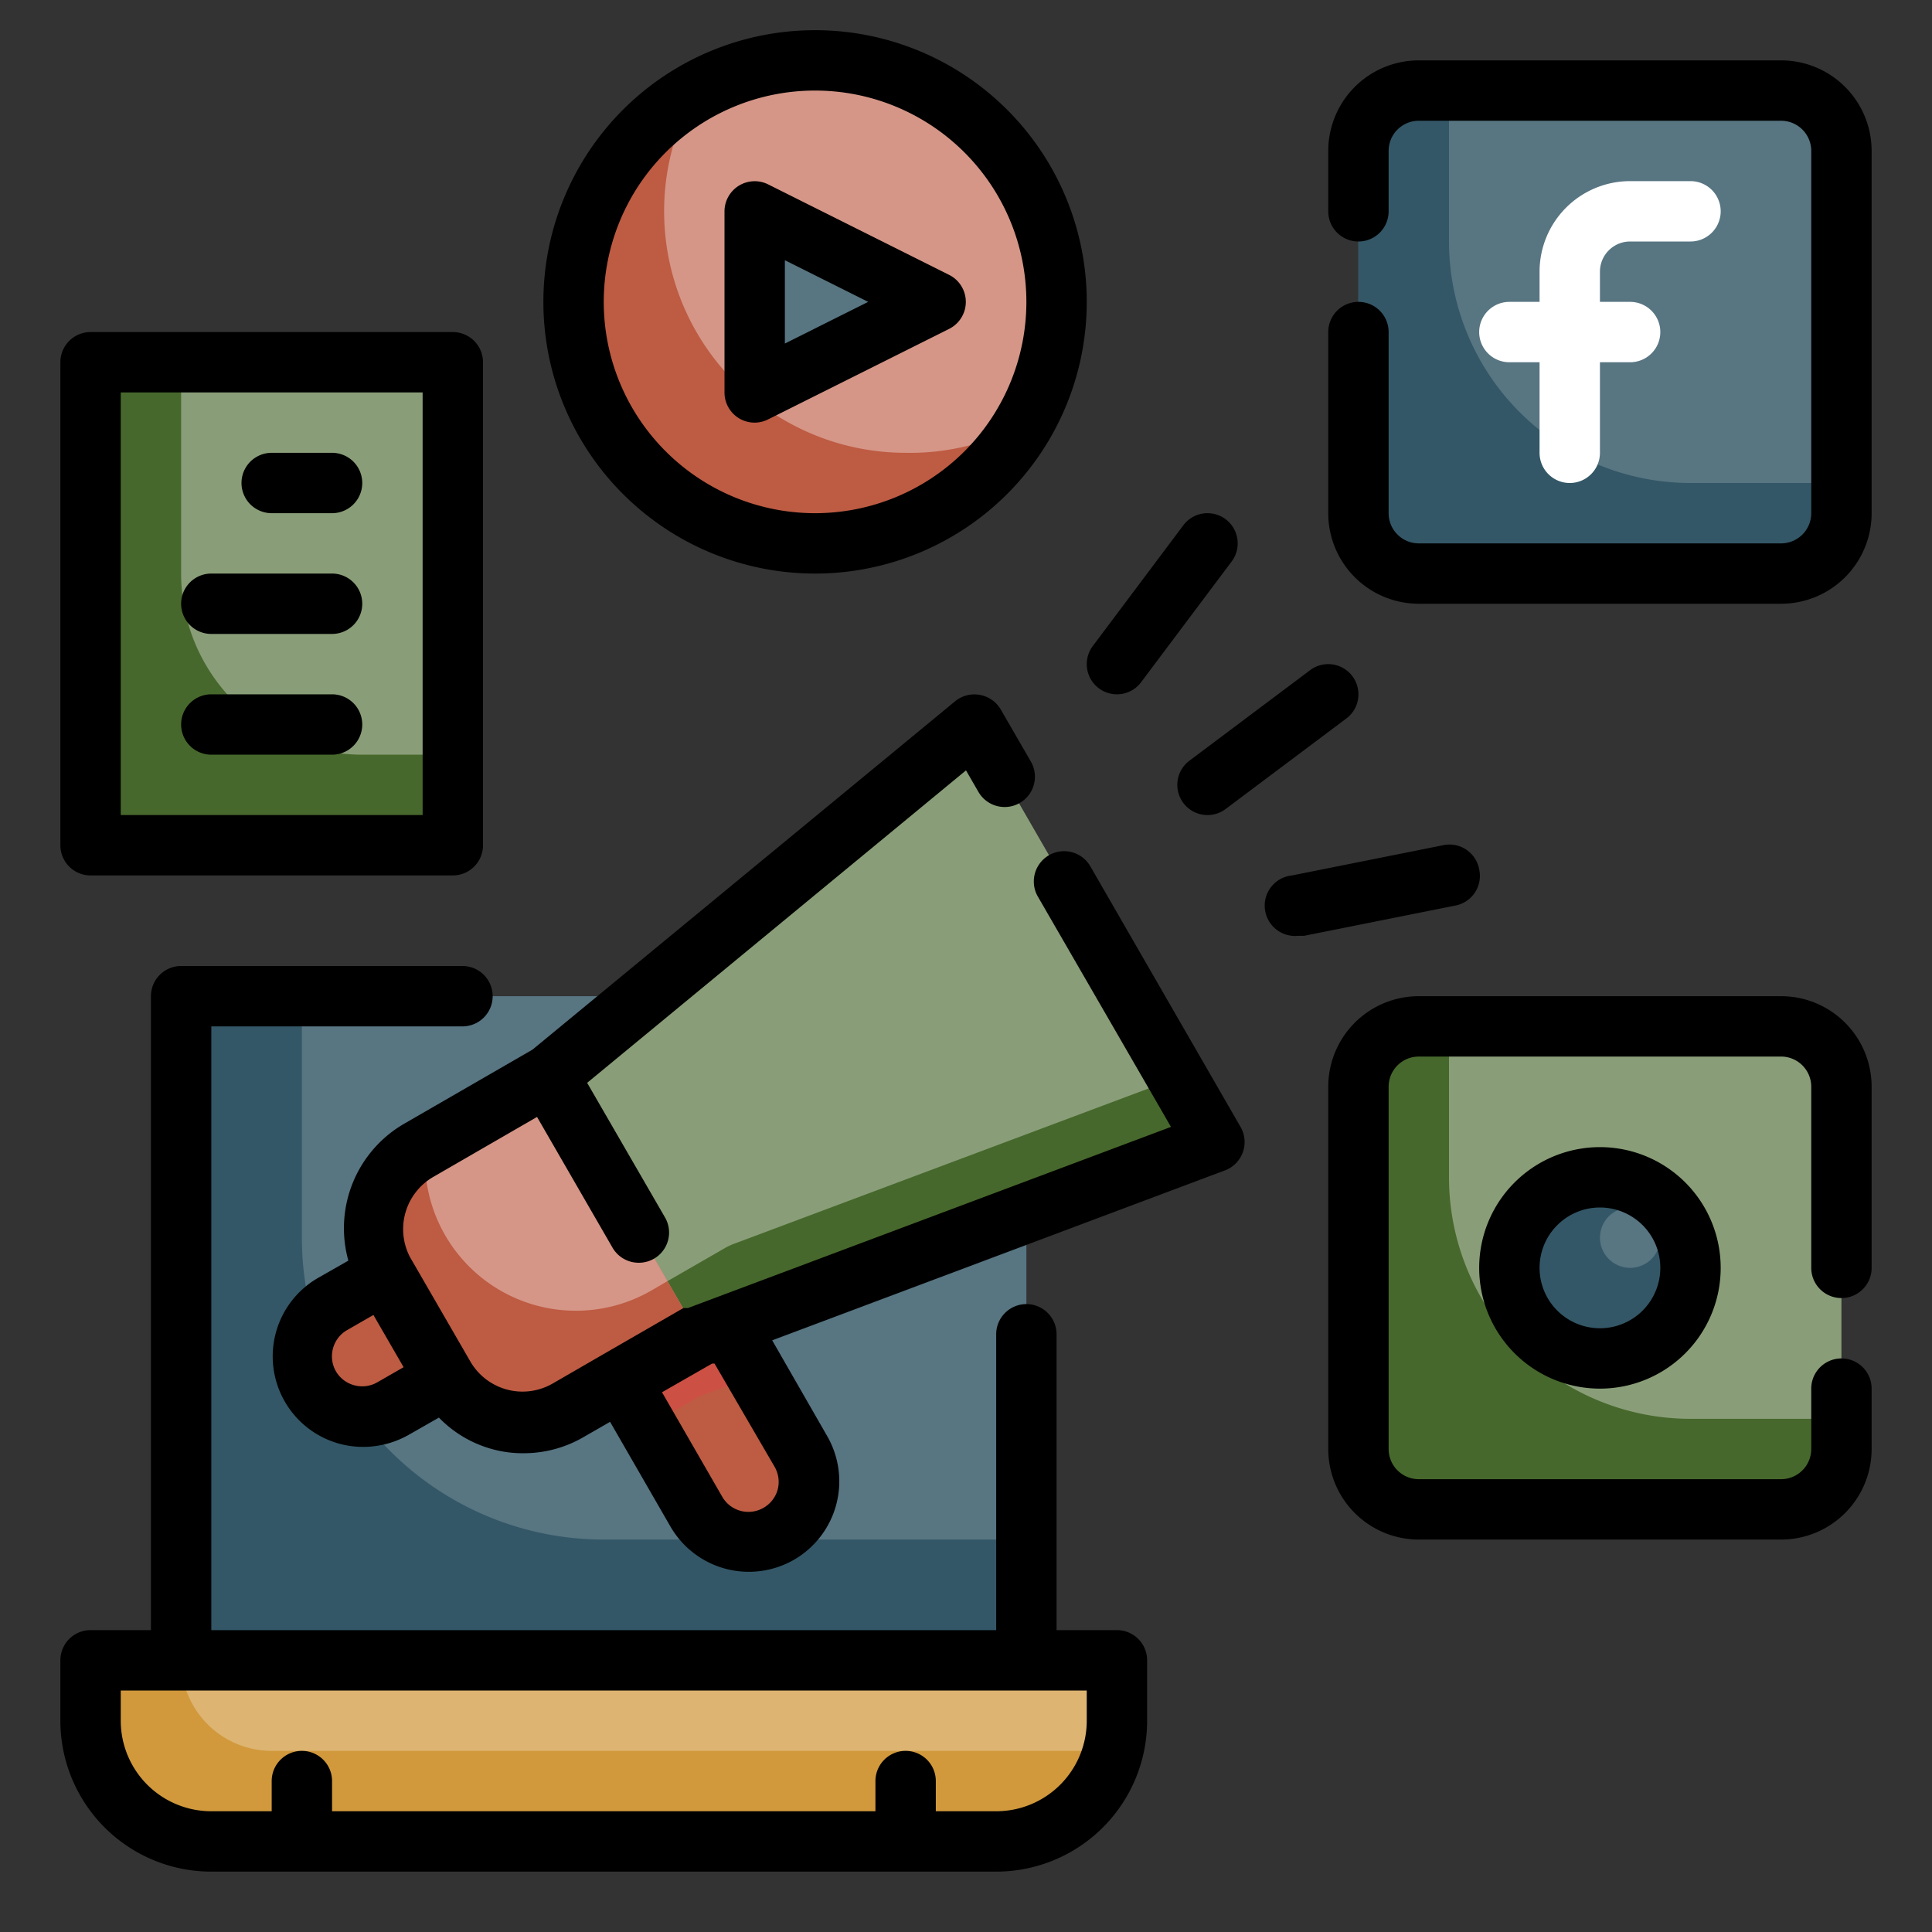
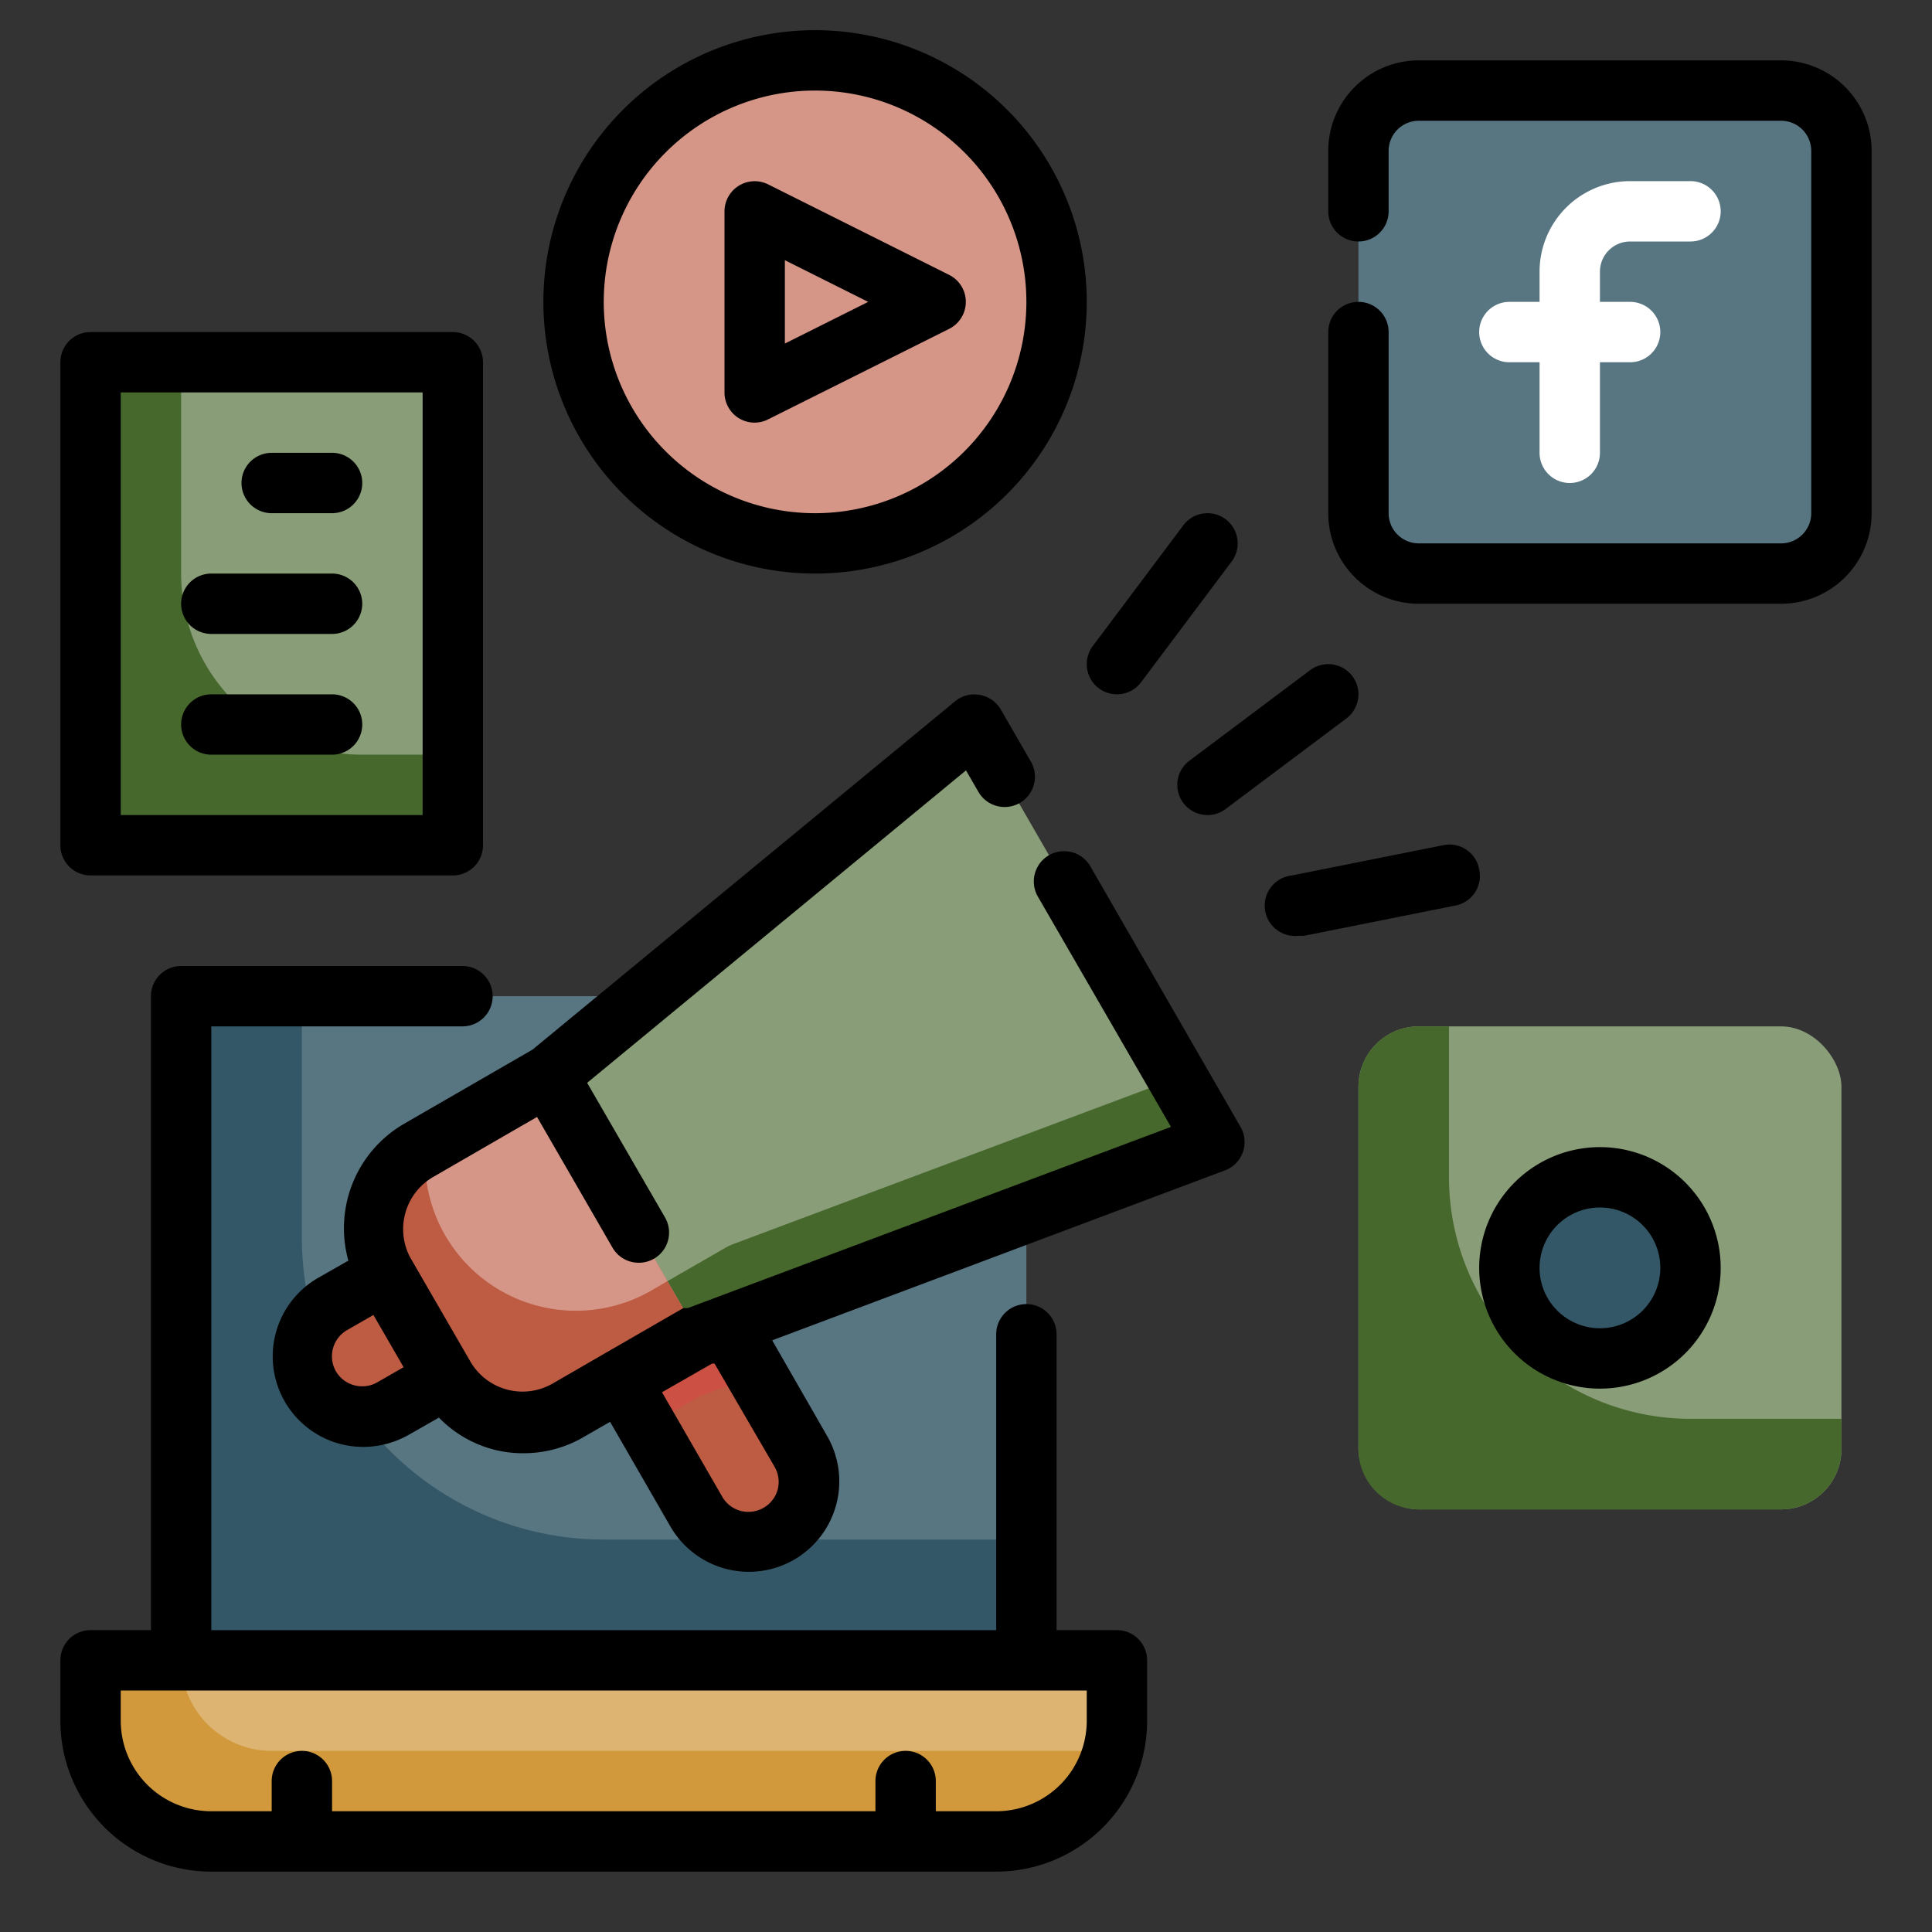
<svg xmlns="http://www.w3.org/2000/svg" xmlns:ns1="http://sodipodi.sourceforge.net/DTD/sodipodi-0.dtd" xmlns:ns2="http://www.inkscape.org/namespaces/inkscape" height="512" viewBox="0 0 64 64" width="512" version="1.1" id="svg79" ns1:docname="bullhorn.svg" ns2:version="0.92.4 (5da689c313, 2019-01-14)">
  <rect x="0" y="0" width="64" height="64" fill="#333333" stroke="none" />
  <defs id="defs83" />
  <ns1:namedview pagecolor="#ffffff" bordercolor="#666666" borderopacity="1" objecttolerance="10" gridtolerance="10" guidetolerance="10" ns2:pageopacity="0" ns2:pageshadow="2" ns2:window-width="1920" ns2:window-height="1057" id="namedview81" showgrid="false" ns2:zoom="0.921875" ns2:cx="-164.6582" ns2:cy="366.63311" ns2:window-x="1912" ns2:window-y="-8" ns2:window-maximized="1" ns2:current-layer="svg79" />
  <g id="Fill_Outline" data-name="Fill Outline">
    <path d="m6 33h28v22h-28z" fill="#aae1f9" id="path2" style="fill:#587582;fill-opacity:1" />
    <path d="m3 55h34a0 0 0 0 1 0 0v2a4 4 0 0 1 -4 4h-26a4 4 0 0 1 -4-4v-2a0 0 0 0 1 0 0z" fill="#f9e109" id="path4" style="fill:#ddb471;fill-opacity:1" />
    <path d="m10 41v-8h-4v22h28v-4h-14a10 10 0 0 1 -10-10z" fill="#57b7eb" id="path6" style="fill:#335767;fill-opacity:1" />
    <path d="m9 58a3 3 0 0 1 -3-3h-3v2a4 4 0 0 0 4 4h26a4 4 0 0 0 3.86-3z" fill="#fcbc04" id="path8" style="fill:#d1993c;fill-opacity:1" />
    <rect fill="#c4f236" height="16" rx="2" width="16" x="45" y="34" id="rect10" style="fill:#899e78;fill-opacity:1" />
    <circle cx="53" cy="42" fill="#57b7eb" r="3" id="circle12" style="fill:#335767;fill-opacity:1" />
    <path d="m48 39v-5h-1a2 2 0 0 0 -2 2v12a2 2 0 0 0 2 2h12a2 2 0 0 0 2-2v-1h-5a8 8 0 0 1 -8-8z" fill="#a1d51c" id="path14" style="fill:#47682c;fill-opacity:1" />
-     <circle cx="54" cy="41" fill="#aae1f9" r="1" id="circle16" style="fill:#587582;fill-opacity:1" />
    <path d="m3 12h12v16h-12z" fill="#c4f236" id="path18" style="fill:#899e78;fill-opacity:1" />
    <circle cx="27" cy="10" fill="#f89c8d" r="8" id="circle20" style="fill:#d59687;fill-opacity:1" />
-     <path d="m25 13v-6l6 3z" fill="#aae1f9" id="path22" style="fill:#587582;fill-opacity:1" />
-     <path d="m30 15a8 8 0 0 1 -8-8 7.9 7.9 0 0 1 1.05-3.95 8 8 0 1 0 10.95 10.95 7.9 7.9 0 0 1 -4 1z" fill="#f8664f" id="path24" style="fill:#be5b43;fill-opacity:1" />
+     <path d="m25 13l6 3z" fill="#aae1f9" id="path22" style="fill:#587582;fill-opacity:1" />
    <rect fill="#aae1f9" height="16" rx="2" width="16" x="45" y="3" id="rect26" style="fill:#587582;fill-opacity:1" />
-     <path d="m48 8v-5h-1a2 2 0 0 0 -2 2v12a2 2 0 0 0 2 2h12a2 2 0 0 0 2-2v-1h-5a8 8 0 0 1 -8-8z" fill="#57b7eb" id="path28" style="fill:#335767;fill-opacity:1" />
    <path d="m6 19v-7h-3v16h12v-3h-3a6 6 0 0 1 -6-6z" fill="#a1d51c" id="path30" style="fill:#47682c;fill-opacity:1" />
    <path d="m21.29 41.49h4a0 0 0 0 1 0 0v8a2 2 0 0 1 -2 2 2 2 0 0 1 -2-2v-8a0 0 0 0 1 0 0z" fill="#f8664f" transform="matrix(.866 -.5 .5 .866 -20.12 17.88)" id="path32" style="fill:#be5b43;fill-opacity:1" />
    <path d="m25.06 45.55-2.53-4.39-3.47 2 2.37 4.1 1.73-1z" fill="#cc5144" id="path34" />
    <path d="m40.25 37.86-17.09 6.4-5-8.66 14.09-11.6z" fill="#c4f236" id="path36" style="fill:#899e78;fill-opacity:1" />
    <path d="m16.2 36.93h5a0 0 0 0 1 0 0v10a0 0 0 0 1 0 0h-5a3 3 0 0 1 -3-3v-4a3 3 0 0 1 3-3z" fill="#f89c8d" transform="matrix(.866 -.5 .5 .866 -18.66 14.22)" id="path38" style="fill:#d59687;fill-opacity:1" />
    <path d="m12 42.93h2a0 0 0 0 1 0 0v4a0 0 0 0 1 0 0h-2a2 2 0 0 1 -2-2 2 2 0 0 1 2-2z" fill="#cc5144" transform="matrix(.866 -.5 .5 .866 -20.86 12.02)" id="path40" style="fill:#be5b43;fill-opacity:1" />
    <path d="m24.32 41.2a2.09 2.09 0 0 0 -.3.14l-1.91 1.1 1.05 1.82 17.09-6.4-1.25-2.16z" fill="#a1d51c" id="path42" style="fill:#47682c;fill-opacity:1" />
    <path d="m21.56 42.76a5 5 0 0 1 -7.46-4.82l-.27.16a3 3 0 0 0 -1.1 4.1l2 3.46a3 3 0 0 0 4.1 1.1l4.33-2.5-1.05-1.82z" fill="#f8664f" id="path44" style="fill:#be5b43;fill-opacity:1" />
    <g fill="#39519d" id="g76">
      <path d="m37 54h-2v-9.8a1 1 0 0 0 -2 0v9.8h-26v-20h8.32a1 1 0 0 0 0-2h-9.32a1 1 0 0 0 -1 1v21h-2a1 1 0 0 0 -1 1v2a5 5 0 0 0 5 5h26a5 5 0 0 0 5-5v-2a1 1 0 0 0 -1-1zm-1 3a3 3 0 0 1 -3 3h-2v-1a1 1 0 0 0 -2 0v1h-18v-1a1 1 0 0 0 -2 0v1h-2a3 3 0 0 1 -3-3v-1h32z" id="path46" style="fill:#000000;fill-opacity:1" />
      <path d="m54 8h2a1 1 0 0 0 0-2h-2a3 3 0 0 0 -3 3v1h-1a1 1 0 0 0 0 2h1v3a1 1 0 0 0 2 0v-3h1a1 1 0 0 0 0-2h-1v-1a1 1 0 0 1 1-1z" id="path48" style="fill:#ffffff;fill-opacity:1" />
      <path d="m59 2h-12a3 3 0 0 0 -3 3v2a1 1 0 0 0 2 0v-2a1 1 0 0 1 1-1h12a1 1 0 0 1 1 1v12a1 1 0 0 1 -1 1h-12a1 1 0 0 1 -1-1v-6a1 1 0 0 0 -2 0v6a3 3 0 0 0 3 3h12a3 3 0 0 0 3-3v-12a3 3 0 0 0 -3-3z" id="path50" style="fill:#000000;fill-opacity:1" />
      <path d="m49 42a4 4 0 1 0 4-4 4 4 0 0 0 -4 4zm6 0a2 2 0 1 1 -2-2 2 2 0 0 1 2 2z" id="path52" style="fill:#000000;fill-opacity:1" />
-       <path d="m59 33h-12a3 3 0 0 0 -3 3v12a3 3 0 0 0 3 3h12a3 3 0 0 0 3-3v-2a1 1 0 0 0 -2 0v2a1 1 0 0 1 -1 1h-12a1 1 0 0 1 -1-1v-12a1 1 0 0 1 1-1h12a1 1 0 0 1 1 1v6a1 1 0 0 0 2 0v-6a3 3 0 0 0 -3-3z" id="path54" style="fill:#000000;fill-opacity:1" />
      <path d="m24.47 13.85a1 1 0 0 0 .53.15 1 1 0 0 0 .45-.11l6-3a1 1 0 0 0 0-1.78l-6-3a1 1 0 0 0 -1.45.89v6a1 1 0 0 0 .47.85zm1.53-5.23 2.76 1.38-2.76 1.38z" id="path56" style="fill:#000000;fill-opacity:1" />
      <path d="m27 19a9 9 0 1 0 -9-9 9 9 0 0 0 9 9zm0-16a7 7 0 1 1 -7 7 7 7 0 0 1 7-7z" id="path58" style="fill:#000000;fill-opacity:1" />
      <path d="m37 23a1 1 0 0 0 .8-.4l3-4a1 1 0 0 0 -1.6-1.2l-3 4a1 1 0 0 0 .2 1.4 1 1 0 0 0 .6.2z" id="path60" style="fill:#000000;fill-opacity:1" />
      <path d="m39.2 26.6a1 1 0 0 0 .8.4 1 1 0 0 0 .6-.2l4-3a1 1 0 1 0 -1.2-1.6l-4 3a1 1 0 0 0 -.2 1.4z" id="path62" style="fill:#000000;fill-opacity:1" />
      <path d="m49 28.8a1 1 0 0 0 -1.2-.8l-5 1a1 1 0 0 0 .2 2h.2l5-1a1 1 0 0 0 .8-1.2z" id="path64" style="fill:#000000;fill-opacity:1" />
      <path d="m3 29h12a1 1 0 0 0 1-1v-16a1 1 0 0 0 -1-1h-12a1 1 0 0 0 -1 1v16a1 1 0 0 0 1 1zm1-16h10v14h-10z" id="path66" style="fill:#000000;fill-opacity:1" />
      <path d="m11 15h-2a1 1 0 0 0 0 2h2a1 1 0 0 0 0-2z" id="path68" style="fill:#000000;fill-opacity:1" />
      <path d="m11 19h-4a1 1 0 0 0 0 2h4a1 1 0 0 0 0-2z" id="path70" style="fill:#000000;fill-opacity:1" />
      <path d="m11 23h-4a1 1 0 0 0 0 2h4a1 1 0 0 0 0-2z" id="path72" style="fill:#000000;fill-opacity:1" />
      <path d="m36.12 28.7a1 1 0 0 0 -1.74 1l4.41 7.63-16 6s0 0-.07 0h-.08l-2.6 1.5-1.73 1a2 2 0 0 1 -1.52.2 2 2 0 0 1 -1.21-.93l-2-3.46a2 2 0 0 1 .75-2.64l3.46-2 2.5 4.33a1 1 0 0 0 .87.5 1 1 0 0 0 .87-1.5l-2.58-4.46 12.55-10.35.41.71a1 1 0 1 0 1.74-1l-1-1.73a1 1 0 0 0 -.69-.48 1 1 0 0 0 -.82.21l-14 11.54-4.26 2.46a4 4 0 0 0 -1.84 4.53l-1 .57a3 3 0 0 0 .72 5.5 3 3 0 0 0 .78.1 3.06 3.06 0 0 0 1.5-.4l1-.57a3.88 3.88 0 0 0 1.75 1.04 3.79 3.79 0 0 0 1.05.14 3.94 3.94 0 0 0 2-.54l.87-.5 2 3.47a3 3 0 0 0 4.09 1.1 3 3 0 0 0 1.1-4.1l-1.82-3.17 15-5.63a1 1 0 0 0 .59-.6 1 1 0 0 0 -.07-.83zm-23.62 17.09a1 1 0 0 1 -.76.1 1 1 0 0 1 -.61-.46 1 1 0 0 1 -.1-.76 1 1 0 0 1 .47-.61l.87-.5 1 1.73zm13.16 2.8a1 1 0 0 1 .1.76 1 1 0 0 1 -.47.6 1 1 0 0 1 -1.36-.36l-2-3.47 1.66-.95h.08z" id="path74" style="fill:#000000;fill-opacity:1" />
    </g>
  </g>
</svg>